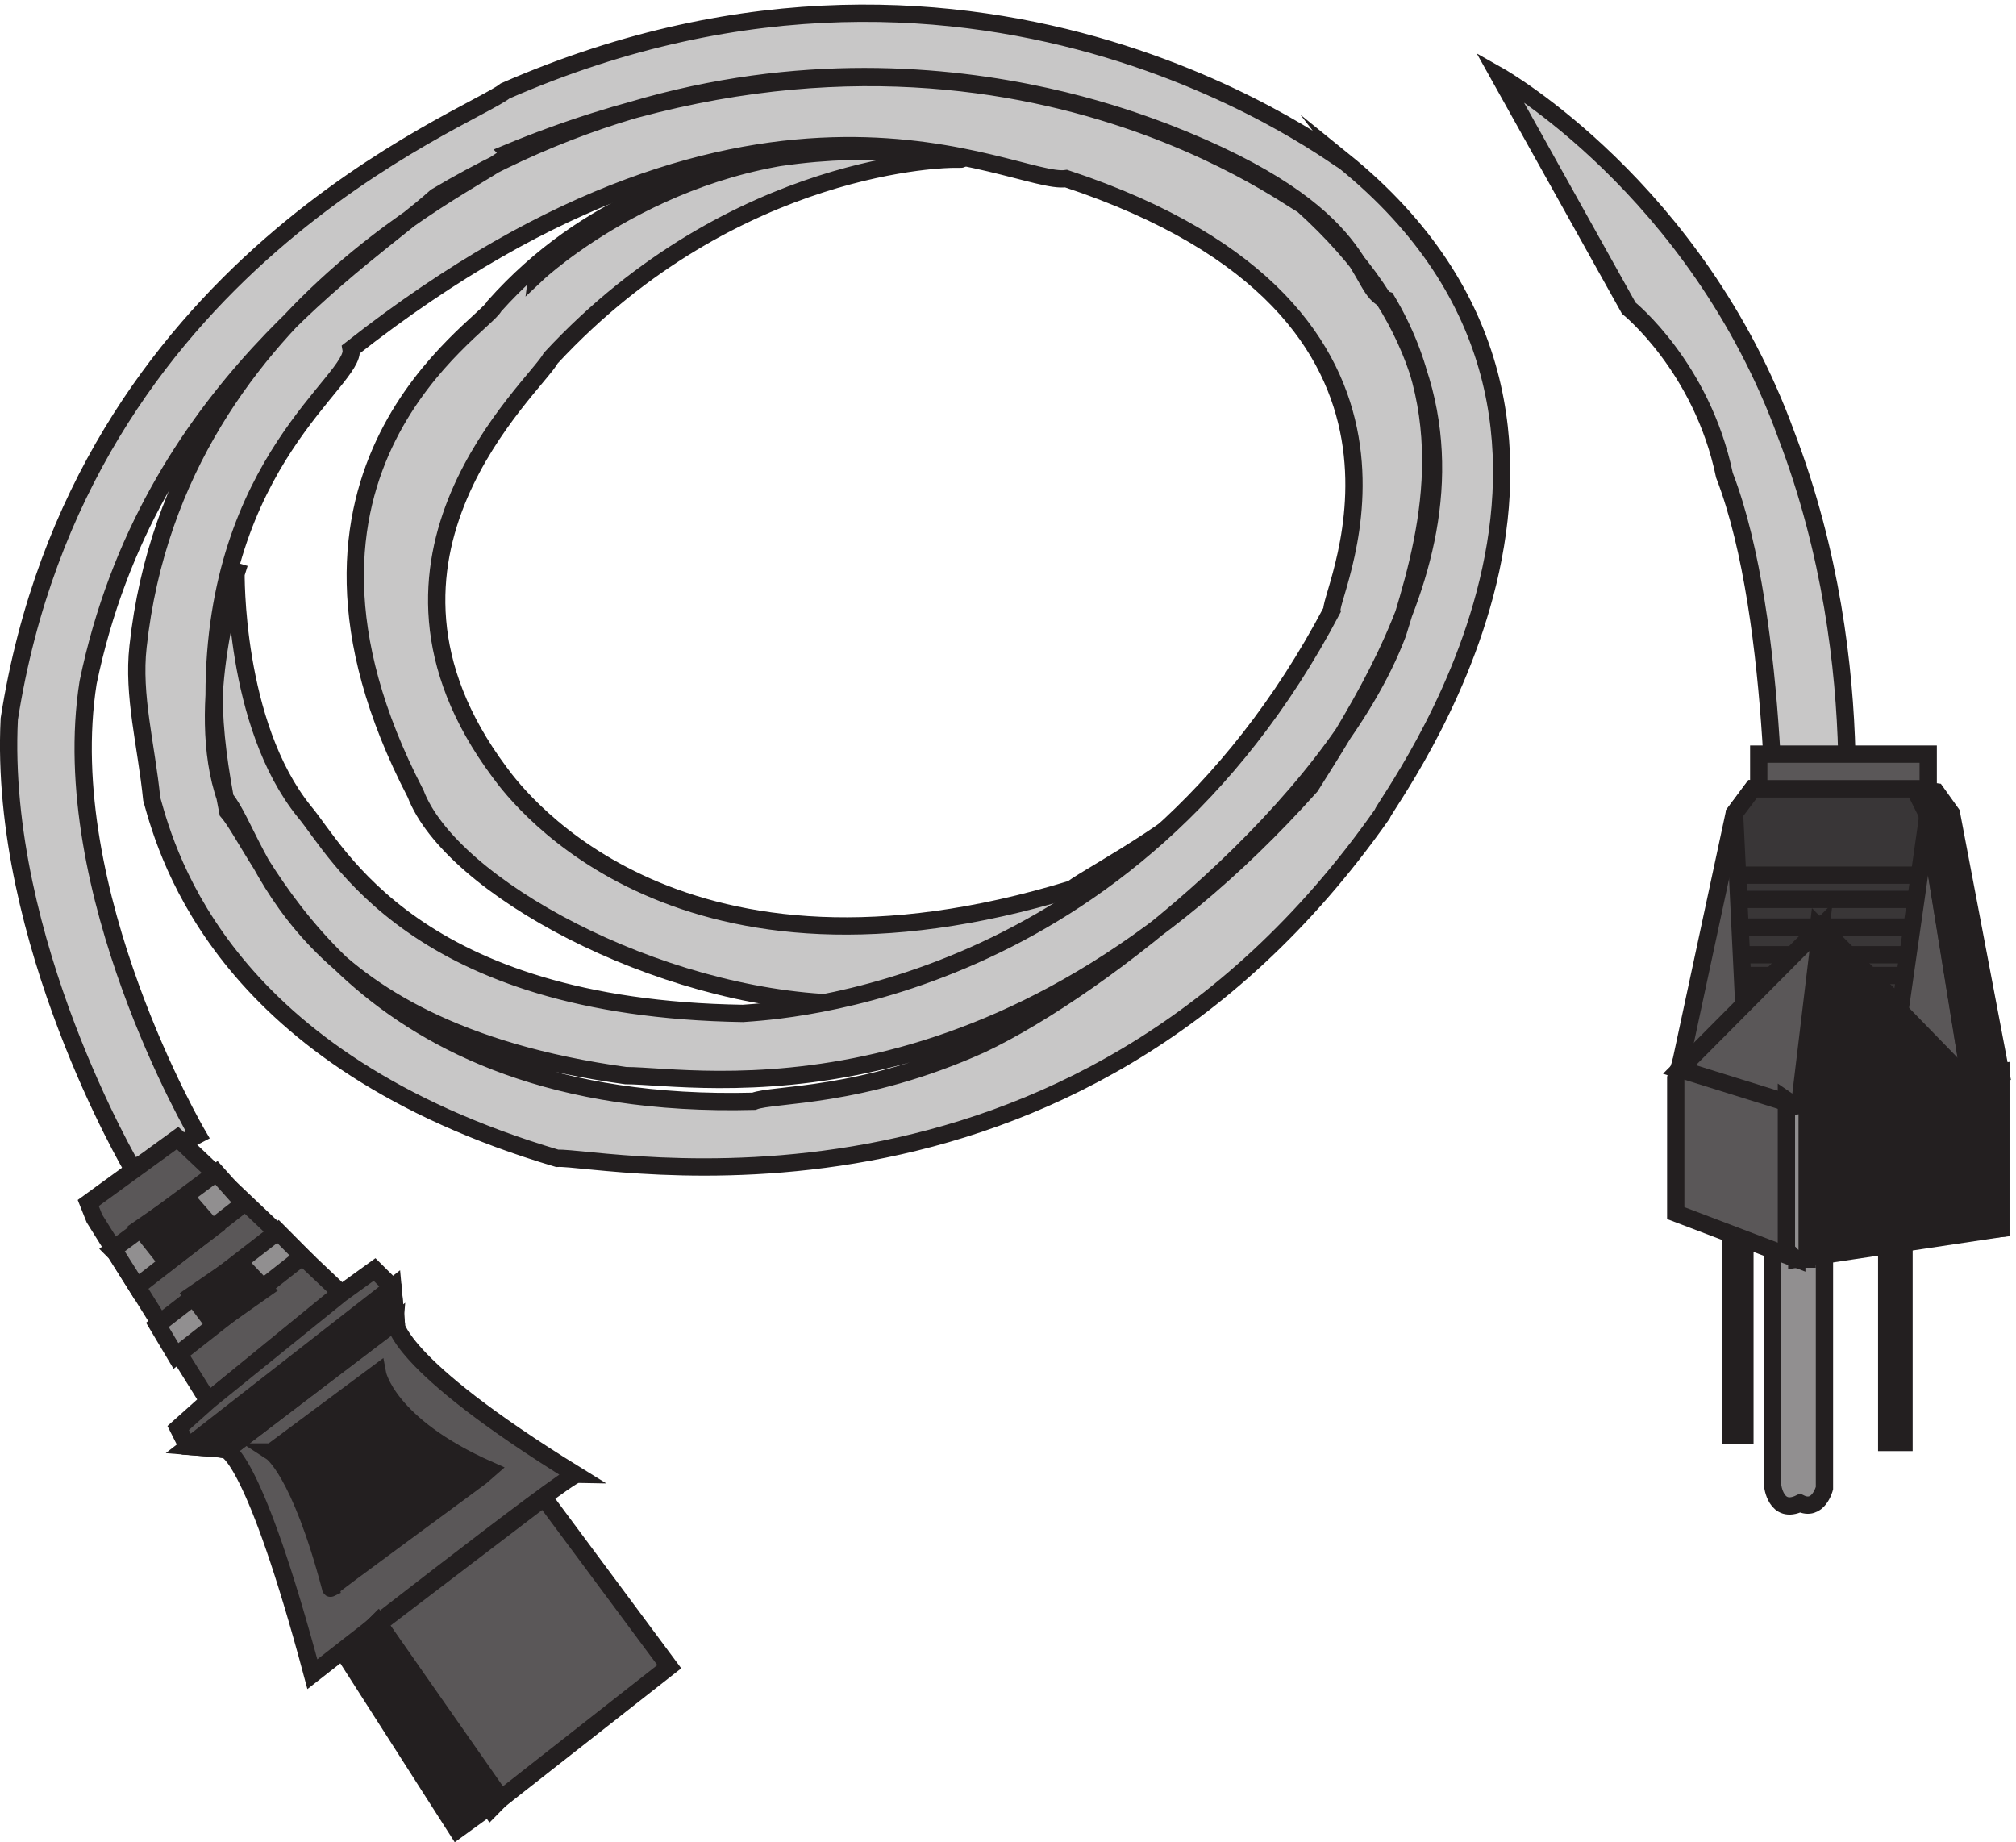
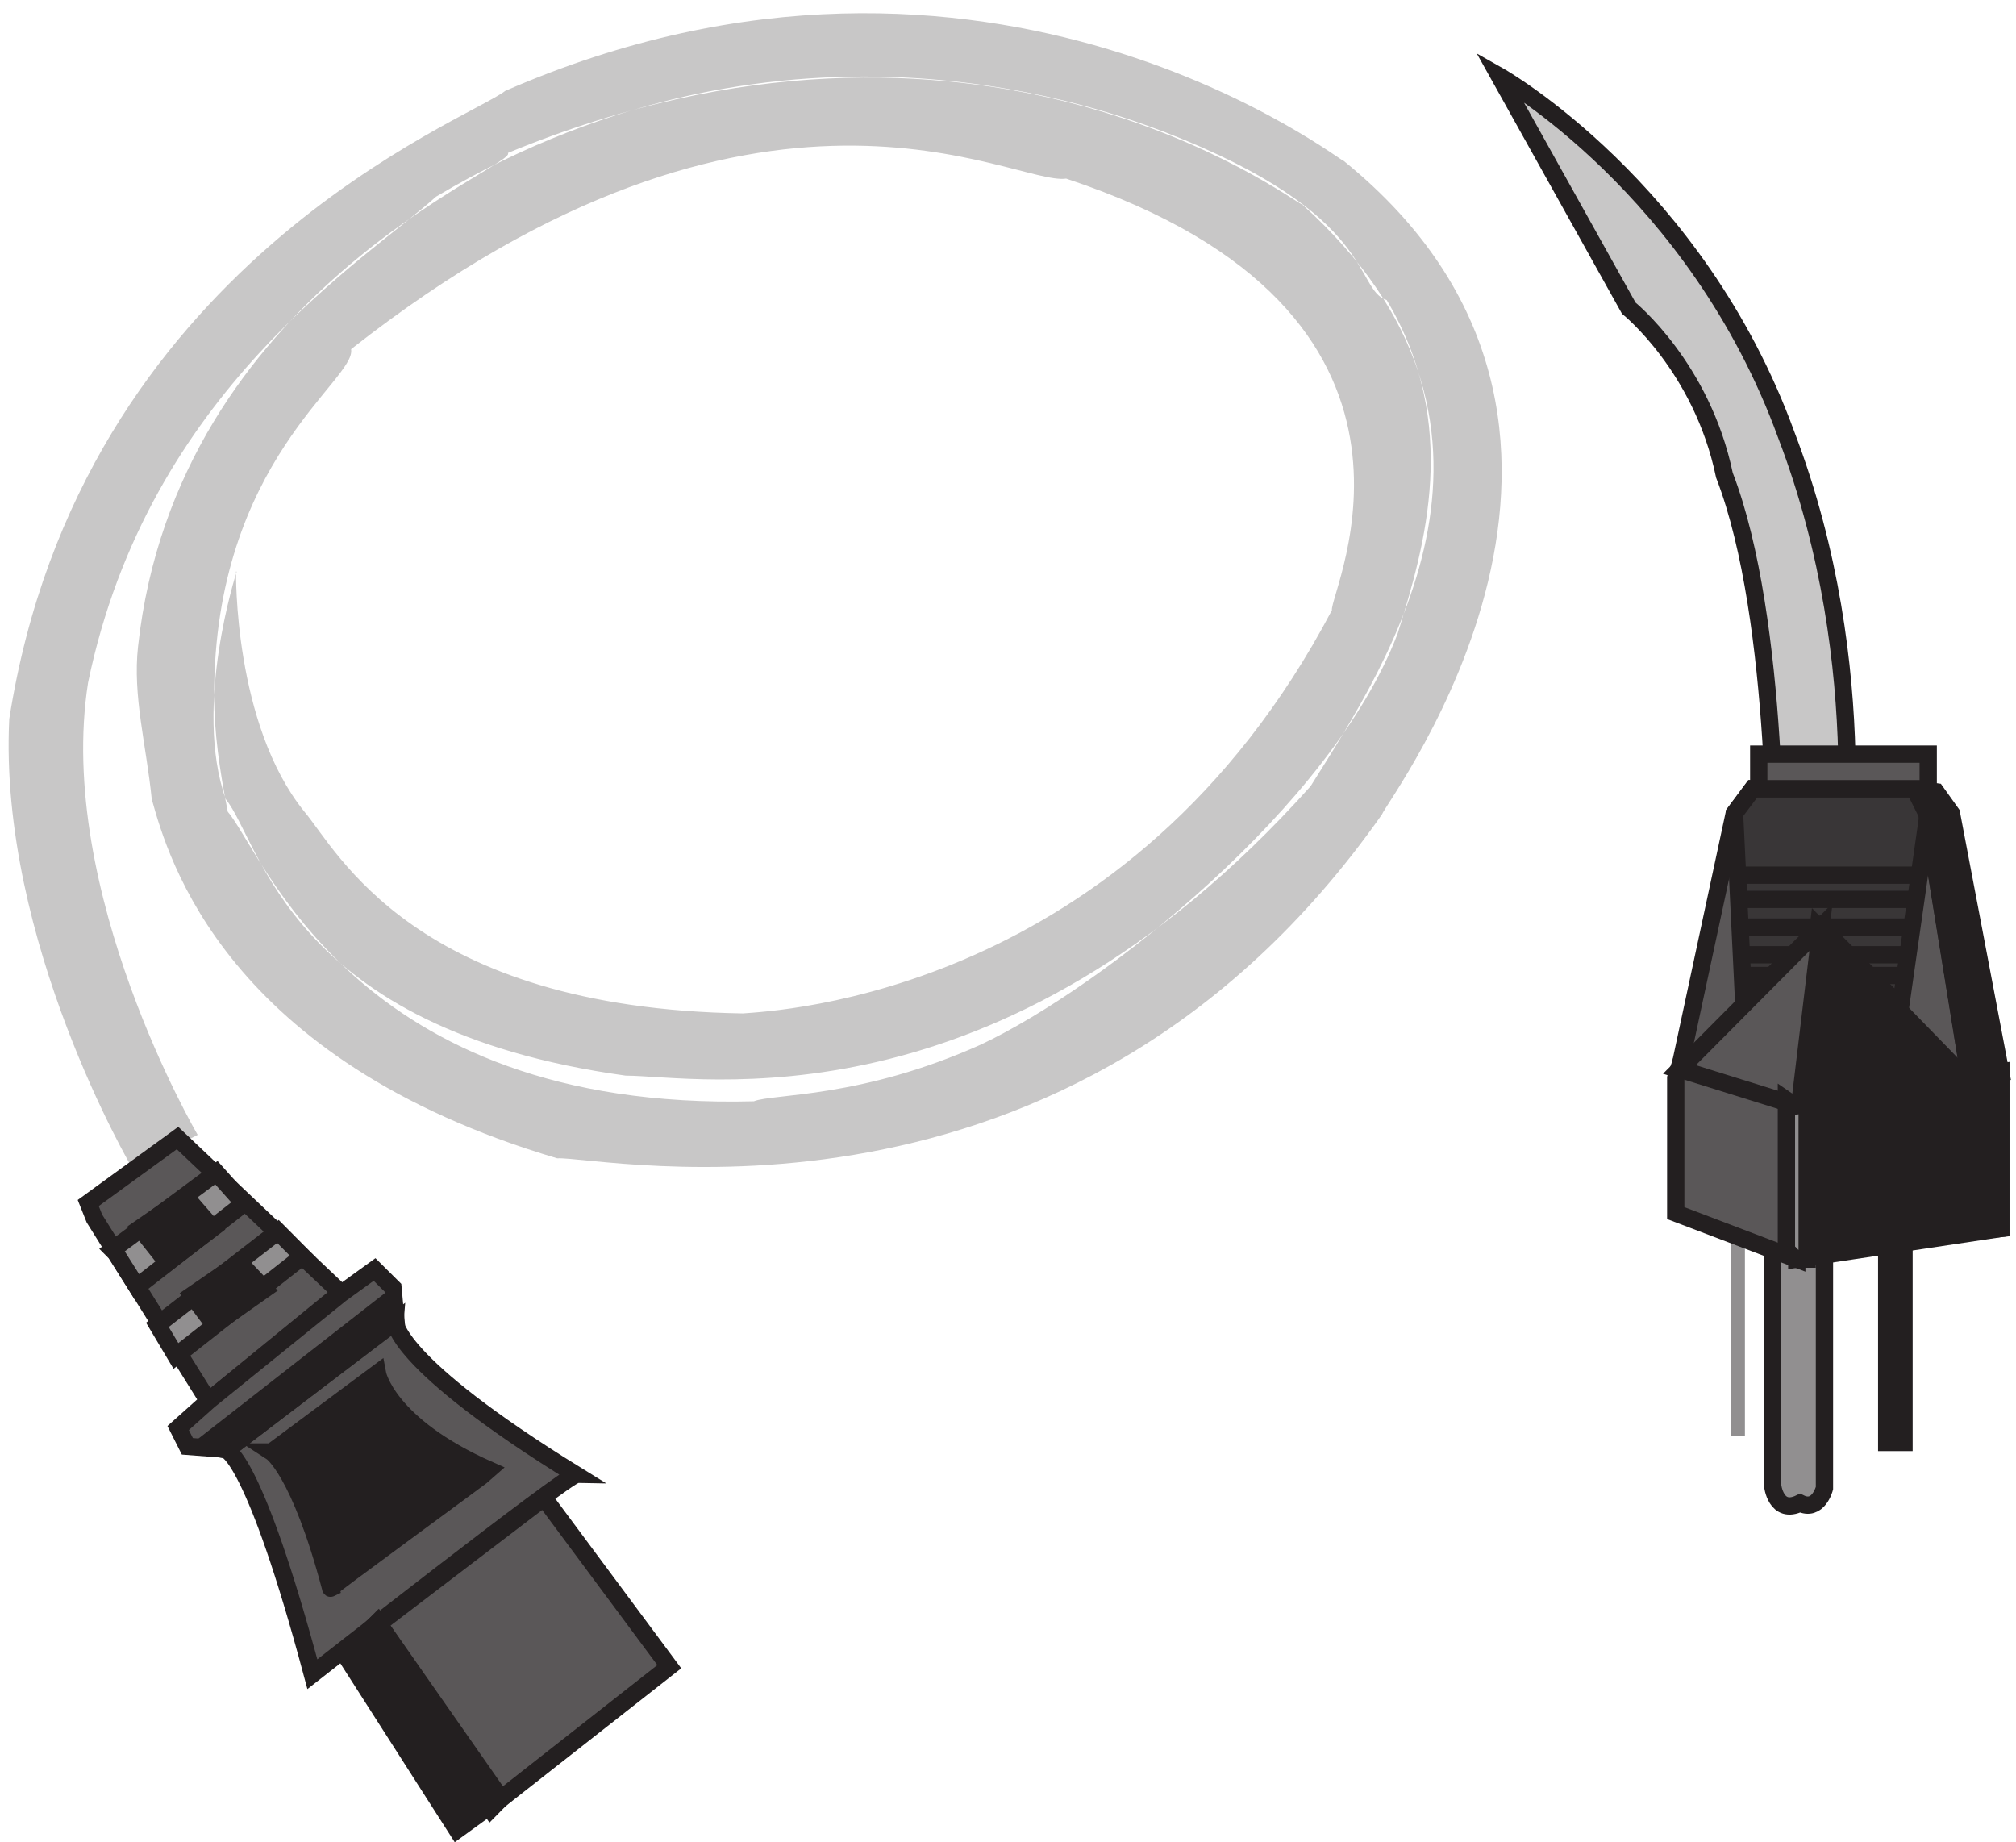
<svg xmlns="http://www.w3.org/2000/svg" xml:space="preserve" width="116.287" height="106.254">
-   <path d="M420.879 728.168c1.176 0-122.406 25.977-202.441-63.77-4.708-9.445-107.106-70.847-34.133-211.371 15.3-40.148 104.75-88.562 183.609-90.925 15.301 4.722 204.793-22.434 276.586 216.097 0 5.903 18.832 135.797-157.715 165.317-143.59 40.152-223.625-46.051-249.515-63.766l-.161-1.199s57.672 54.32 140.059 53.14c196.555-2.363 205.973-81.48 218.918-95.648 45.902-139.344-108.281-210.195-127.113-224.363-169.485-51.957-238.926 37.785-248.34 50.777-69.442 93.285 15.301 166.5 22.359 179.488 80.035 86.203 174.196 86.203 174.196 86.203l3.691.02" style="fill:#c8c7c7;fill-opacity:1;fill-rule:evenodd;stroke:none" transform="matrix(.133 0 0 -.133 -.541 106.027)" />
-   <path d="M420.879 728.168c1.176 0-122.406 25.977-202.441-63.77-4.708-9.445-107.106-70.847-34.133-211.371 15.3-40.148 104.75-88.562 183.609-90.925 15.301 4.722 204.793-22.434 276.586 216.097 0 5.903 18.832 135.797-157.715 165.317-143.59 40.152-223.625-46.051-249.515-63.766l-.161-1.199s57.672 54.32 140.059 53.14c196.555-2.363 205.973-81.48 218.918-95.648 45.902-139.344-108.281-210.195-127.113-224.363-169.485-51.957-238.926 37.785-248.34 50.777-69.442 93.285 15.301 166.5 22.359 179.488 80.035 86.203 174.196 86.203 174.196 86.203l3.691.02" style="fill:none;stroke:#231f20;stroke-width:7.5;stroke-linecap:butt;stroke-linejoin:miter;stroke-miterlimit:10;stroke-dasharray:none;stroke-opacity:1" transform="matrix(.133 0 0 -.133 -.541 106.027)" />
  <path d="M773.906 410.008s2.442 118.051-21.961 181.101c-9.761 46.954-41.484 72.446-41.484 72.446l-56.129 100.613s85.41-48.297 124.457-155.617c39.043-101.953 23.184-199.883 23.184-199.883" style="fill:#c8c7c7;fill-opacity:1;fill-rule:evenodd;stroke:none" transform="matrix(.133 0 0 -.133 -.541 106.027)" />
  <path d="M773.906 410.008s2.442 118.051-21.961 181.101c-9.761 46.954-41.484 72.446-41.484 72.446l-56.129 100.613s85.41-48.297 124.457-155.617c39.043-101.953 23.184-199.883 23.184-199.883z" style="fill:none;stroke:#231f20;stroke-width:7.5;stroke-linecap:butt;stroke-linejoin:miter;stroke-miterlimit:10;stroke-dasharray:none;stroke-opacity:1" transform="matrix(.133 0 0 -.133 -.541 106.027)" />
  <path d="M61.555 290.395S3.332 389.023 8.085 485.41C38.98 682.668 207.708 745.434 223.153 757.762c210.317 91.902 365.973-33.625 363.594-30.262 142.586-115.441 19.012-276.836 16.637-283.559C467.926 251.164 264.742 295.996 245.73 294.879 101.957 337.469 77.004 424.887 69.875 450.664c-2.379 23.539-8.32 44.832-5.941 66.129 16.632 153.547 165.16 208.465 160.406 214.07 203.187 84.059 338.644-20.175 344.586-22.418 105.75-95.265 38.023-197.257 3.562-252.175-135.457-151.305-266.16-125.528-297.054-125.528-146.149 20.172-158.032 100.871-173.477 119.922-14.262 40.352 4.75 98.633 4.75 98.633l-.273.082s-1.188-66.125 29.703-104.234c14.258-16.813 47.531-85.18 190.117-87.422 14.258 1.121 167.535 7.847 255.465 174.843-1.188 7.848 60.597 128.891-115.258 187.172-22.574-3.363-131.891 66.125-310.125-73.972 2.379-13.45-59.41-48.192-59.41-150.184 0-15.691 2.379-32.504 5.941-50.437 15.446-17.93 54.656-130.012 228.137-125.528 8.32 3.363 46.34 1.121 98.625 24.656 52.281 24.661 152.09 103.114 180.605 178.207 11.883 38.106 27.329 90.786-4.75 144.583-14.261 4.484-3.566 36.984-96.246 72.851-21.39 7.844-161.597 63.883-316.066-28.019-29.707-26.903-124.762-84.059-150.903-210.711-14.257-90.782 47.528-196.137 47.528-196.137l-28.242-14.652" style="fill:#c8c7c7;fill-opacity:1;fill-rule:evenodd;stroke:none" transform="matrix(.133 0 0 -.133 -.541 106.027)" />
-   <path d="M61.555 290.395S3.332 389.023 8.085 485.41C38.98 682.668 207.708 745.434 223.153 757.762c210.317 91.902 365.973-33.625 363.594-30.262 142.586-115.441 19.012-276.836 16.637-283.559C467.926 251.164 264.742 295.996 245.73 294.879 101.957 337.469 77.004 424.887 69.875 450.664c-2.379 23.539-8.32 44.832-5.941 66.129 16.632 153.547 165.16 208.465 160.406 214.07 203.187 84.059 338.644-20.175 344.586-22.418 105.75-95.265 38.023-197.257 3.562-252.175-135.457-151.305-266.16-125.528-297.054-125.528-146.149 20.172-158.032 100.871-173.477 119.922-14.262 40.352 4.75 98.633 4.75 98.633l-.273.082s-1.188-66.125 29.703-104.234c14.258-16.813 47.531-85.18 190.117-87.422 14.258 1.121 167.535 7.847 255.465 174.843-1.188 7.848 60.597 128.891-115.258 187.172-22.574-3.363-131.891 66.125-310.125-73.972 2.379-13.45-59.41-48.192-59.41-150.184 0-15.691 2.379-32.504 5.941-50.437 15.446-17.93 54.656-130.012 228.137-125.528 8.32 3.363 46.34 1.121 98.625 24.656 52.281 24.661 152.09 103.114 180.605 178.207 11.883 38.106 27.329 90.786-4.75 144.583-14.261 4.484-3.566 36.984-96.246 72.851-21.39 7.844-161.597 63.883-316.066-28.019-29.707-26.903-124.762-84.059-150.903-210.711-14.257-90.782 47.528-196.137 47.528-196.137l-28.242-14.652" style="fill:none;stroke:#231f20;stroke-width:7.5;stroke-linecap:butt;stroke-linejoin:miter;stroke-miterlimit:10;stroke-dasharray:none;stroke-opacity:1" transform="matrix(.133 0 0 -.133 -.541 106.027)" />
  <path d="m42.332 275.5 38.727 28.168 70.773-67.063-57.418-46.937-49.41 79.129" style="fill:#5a5758;fill-opacity:1;fill-rule:evenodd;stroke:none" transform="matrix(.133 0 0 -.133 -.541 106.027)" />
  <path d="m42.332 275.5 38.727 28.168 70.773-67.063-57.418-46.937-49.41 79.129Z" style="fill:none;stroke:#231f20;stroke-width:7.5;stroke-linecap:butt;stroke-linejoin:miter;stroke-miterlimit:10;stroke-dasharray:none;stroke-opacity:1" transform="matrix(.133 0 0 -.133 -.541 106.027)" />
  <path d="M102.332 168.289s11.961-2.664 37.211-97.121c0 0 110.305 86.477 114.289 86.477-79.734 49.226-78.406 66.523-78.406 66.523" style="fill:#5a5758;fill-opacity:1;fill-rule:evenodd;stroke:none" transform="matrix(.133 0 0 -.133 -.541 106.027)" />
  <path d="M102.332 168.289s11.961-2.664 37.211-97.121c0 0 110.305 86.477 114.289 86.477-79.734 49.226-78.406 66.523-78.406 66.523z" style="fill:none;stroke:#231f20;stroke-width:7.5;stroke-linecap:butt;stroke-linejoin:miter;stroke-miterlimit:10;stroke-dasharray:none;stroke-opacity:1" transform="matrix(.133 0 0 -.133 -.541 106.027)" />
  <path d="m167.891 93.668 52.941-76.57-18.527-13.43-48.973 76.566Z" style="fill:#231f20;fill-opacity:1;fill-rule:evenodd;stroke:none" transform="matrix(.133 0 0 -.133 -.541 106.027)" />
  <path d="m167.891 93.668 52.941-76.57-18.527-13.43-48.973 76.566Z" style="fill:none;stroke:#231f20;stroke-width:7.5;stroke-linecap:butt;stroke-linejoin:miter;stroke-miterlimit:10;stroke-dasharray:none;stroke-opacity:1" transform="matrix(.133 0 0 -.133 -.541 106.027)" />
  <path d="m121.832 167.543 45.902 34.125s4.047-22.313 48.598-42c-1.348-1.313-71.551-52.5-68.848-51.188-13.5 51.188-25.652 59.063-25.652 59.063" style="fill:#231f20;fill-opacity:1;fill-rule:evenodd;stroke:none" transform="matrix(.133 0 0 -.133 -.541 106.027)" />
  <path d="m121.832 167.543 45.902 34.125s4.047-22.313 48.598-42c-1.348-1.313-71.551-52.5-68.848-51.188-13.5 51.188-25.652 59.063-25.652 59.063z" style="fill:none;stroke:#231f20;stroke-width:7.5;stroke-linecap:butt;stroke-linejoin:miter;stroke-miterlimit:10;stroke-dasharray:none;stroke-opacity:1" transform="matrix(.133 0 0 -.133 -.541 106.027)" />
  <path d="m94.644 189.82-13.312-11.898 3.996-7.934 17.301-1.32 73.203 55.523-1.328 14.543-7.988 7.934-14.641-10.578-57.23-46.27" style="fill:#5a5758;fill-opacity:1;fill-rule:evenodd;stroke:none" transform="matrix(.133 0 0 -.133 -.541 106.027)" />
  <path d="m94.644 189.82-13.312-11.898 3.996-7.934 17.301-1.32 73.203 55.523-1.328 14.543-7.988 7.934-14.641-10.578z" style="fill:none;stroke:#231f20;stroke-width:7.5;stroke-linecap:butt;stroke-linejoin:miter;stroke-miterlimit:10;stroke-dasharray:none;stroke-opacity:1" transform="matrix(.133 0 0 -.133 -.541 106.027)" />
  <path d="m85.832 169.996 88.656 69.172 1.344-14.633-73.879-55.867-16.121 1.328" style="fill:#231f20;fill-opacity:1;fill-rule:evenodd;stroke:none" transform="matrix(.133 0 0 -.133 -.541 106.027)" />
-   <path d="m85.832 169.996 88.656 69.172 1.344-14.633-73.879-55.867z" style="fill:none;stroke:#231f20;stroke-width:7.5;stroke-linecap:butt;stroke-linejoin:miter;stroke-miterlimit:10;stroke-dasharray:none;stroke-opacity:1" transform="matrix(.133 0 0 -.133 -.541 106.027)" />
  <path d="m72.332 222.668 8.043-13.5 54.957 43.199-10.723 10.801-52.277-40.5" style="fill:#918f90;fill-opacity:1;fill-rule:evenodd;stroke:none" transform="matrix(.133 0 0 -.133 -.541 106.027)" />
  <path d="m72.332 222.668 8.043-13.5 54.957 43.199-10.723 10.801z" style="fill:none;stroke:#231f20;stroke-width:7.5;stroke-linecap:butt;stroke-linejoin:miter;stroke-miterlimit:10;stroke-dasharray:none;stroke-opacity:1" transform="matrix(.133 0 0 -.133 -.541 106.027)" />
  <path d="m52.832 255.219 45.07 33.449 11.93-13.379-46.395-36.121-9.277 14.715" style="fill:#918f90;fill-opacity:1;fill-rule:evenodd;stroke:none" transform="matrix(.133 0 0 -.133 -.541 106.027)" />
  <path d="m52.832 255.219 45.07 33.449 11.93-13.379-46.395-36.121-9.277 14.715z" style="fill:none;stroke:#231f20;stroke-width:7.5;stroke-linecap:butt;stroke-linejoin:miter;stroke-miterlimit:10;stroke-dasharray:none;stroke-opacity:1" transform="matrix(.133 0 0 -.133 -.541 106.027)" />
  <path d="m168.332 93.07 53.055-75.902 72.945 57.258-54.379 73.242Z" style="fill:#5a5758;fill-opacity:1;fill-rule:evenodd;stroke:none" transform="matrix(.133 0 0 -.133 -.541 106.027)" />
  <path d="m168.332 93.07 53.055-75.902 72.945 57.258-54.379 73.242Z" style="fill:none;stroke:#231f20;stroke-width:7.5;stroke-linecap:butt;stroke-linejoin:miter;stroke-miterlimit:10;stroke-dasharray:none;stroke-opacity:1" transform="matrix(.133 0 0 -.133 -.541 106.027)" />
  <path d="m87.332 235.523 20.543 14.145 10.957-11.574-21.91-15.426-9.59 12.855" style="fill:#231f20;fill-opacity:1;fill-rule:evenodd;stroke:none" transform="matrix(.133 0 0 -.133 -.541 106.027)" />
  <path d="m87.332 235.523 20.543 14.145 10.957-11.574-21.91-15.426z" style="fill:none;stroke:#231f20;stroke-width:7.5;stroke-linecap:butt;stroke-linejoin:miter;stroke-miterlimit:10;stroke-dasharray:none;stroke-opacity:1" transform="matrix(.133 0 0 -.133 -.541 106.027)" />
  <path d="m64.832 264.594 19.688 13.574 11.812-13.574-19.688-14.926-11.812 14.926" style="fill:#231f20;fill-opacity:1;fill-rule:evenodd;stroke:none" transform="matrix(.133 0 0 -.133 -.541 106.027)" />
  <path d="m64.832 264.594 19.688 13.574 11.812-13.574-19.688-14.926Z" style="fill:none;stroke:#231f20;stroke-width:7.5;stroke-linecap:butt;stroke-linejoin:miter;stroke-miterlimit:10;stroke-dasharray:none;stroke-opacity:1" transform="matrix(.133 0 0 -.133 -.541 106.027)" />
  <path d="m167.809 93.668-3.977-4.05 53.023-76.95 3.977 4.047-53.023 76.953" style="fill:#918f90;fill-opacity:1;fill-rule:evenodd;stroke:none" transform="matrix(.133 0 0 -.133 -.541 106.027)" />
  <path d="m167.809 93.668-3.977-4.05 53.023-76.95 3.977 4.047z" style="fill:none;stroke:#231f20;stroke-width:7.5;stroke-linecap:butt;stroke-linejoin:miter;stroke-miterlimit:10;stroke-dasharray:none;stroke-opacity:1" transform="matrix(.133 0 0 -.133 -.541 106.027)" />
  <path d="M754.832 174.668h6v93h-6z" style="fill:#918f90;fill-opacity:1;fill-rule:evenodd;stroke:none" transform="matrix(.133 0 0 -.133 -.541 106.027)" />
-   <path d="M754.832 174.668h6v93h-6z" style="fill:none;stroke:#231f20;stroke-width:7.5;stroke-linecap:butt;stroke-linejoin:miter;stroke-miterlimit:10;stroke-dasharray:none;stroke-opacity:1" transform="matrix(.133 0 0 -.133 -.541 106.027)" />
  <path d="M822.332 171.668h7.5v93h-7.5z" style="fill:#918f90;fill-opacity:1;fill-rule:evenodd;stroke:none" transform="matrix(.133 0 0 -.133 -.541 106.027)" />
  <path d="M822.332 171.668h7.5v93h-7.5z" style="fill:none;stroke:#231f20;stroke-width:7.5;stroke-linecap:butt;stroke-linejoin:miter;stroke-miterlimit:10;stroke-dasharray:none;stroke-opacity:1" transform="matrix(.133 0 0 -.133 -.541 106.027)" />
  <path d="M772.832 263.371V153.137s1.324-12.969 11.914-7.782c7.942-3.89 10.586 6.485 10.586 6.485v112.828" style="fill:#918f90;fill-opacity:1;fill-rule:evenodd;stroke:none" transform="matrix(.133 0 0 -.133 -.541 106.027)" />
  <path d="M772.832 263.371V153.137s1.324-12.969 11.914-7.782c7.942-3.89 10.586 6.485 10.586 6.485v112.828z" style="fill:none;stroke:#231f20;stroke-width:7.5;stroke-linecap:butt;stroke-linejoin:miter;stroke-miterlimit:10;stroke-dasharray:none;stroke-opacity:1" transform="matrix(.133 0 0 -.133 -.541 106.027)" />
  <path d="m858.332 329.168-126 4.02 23.875 111.253 7.957 10.727h70.297l5.305-10.727 18.566-115.273" style="fill:#5a5758;fill-opacity:1;fill-rule:evenodd;stroke:none" transform="matrix(.133 0 0 -.133 -.541 106.027)" />
  <path d="m858.332 329.168-126 4.02 23.875 111.253 7.957 10.727h70.297l5.305-10.727z" style="fill:none;stroke:#231f20;stroke-width:7.5;stroke-linecap:butt;stroke-linejoin:miter;stroke-miterlimit:10;stroke-dasharray:none;stroke-opacity:1" transform="matrix(.133 0 0 -.133 -.541 106.027)" />
  <path d="M764.332 455.168H835l5.332-10.648-12-83.852-34.664 34.605-33.336-33.277-4 82.524 8 10.648" style="fill:#393637;fill-opacity:1;fill-rule:evenodd;stroke:none" transform="matrix(.133 0 0 -.133 -.541 106.027)" />
  <path d="M764.332 455.168H835l5.332-10.648-12-83.852-34.664 34.605-33.336-33.277-4 82.524z" style="fill:none;stroke:#231f20;stroke-width:7.5;stroke-linecap:butt;stroke-linejoin:miter;stroke-miterlimit:10;stroke-dasharray:none;stroke-opacity:1" transform="matrix(.133 0 0 -.133 -.541 106.027)" />
  <path d="m783.332 317.559 88.5 14.609v-67.723l-88.5-13.277z" style="fill:#231f20;fill-opacity:1;fill-rule:evenodd;stroke:none" transform="matrix(.133 0 0 -.133 -.541 106.027)" />
  <path d="m783.332 317.559 88.5 14.609v-67.723l-88.5-13.277z" style="fill:none;stroke:#231f20;stroke-width:7.5;stroke-linecap:butt;stroke-linejoin:miter;stroke-miterlimit:10;stroke-dasharray:none;stroke-opacity:1" transform="matrix(.133 0 0 -.133 -.541 106.027)" />
  <path d="M871.832 332.168v-67.676l-13.5-1.324v66.344l13.5 2.656" style="fill:#231f20;fill-opacity:1;fill-rule:evenodd;stroke:none" transform="matrix(.133 0 0 -.133 -.541 106.027)" />
  <path d="M871.832 332.168v-67.676l-13.5-1.324v66.344z" style="fill:none;stroke:#231f20;stroke-width:7.5;stroke-linecap:butt;stroke-linejoin:miter;stroke-miterlimit:10;stroke-dasharray:none;stroke-opacity:1" transform="matrix(.133 0 0 -.133 -.541 106.027)" />
  <path d="m858.441 329.168 13.391 2.68-21.426 112.593-6.699 9.383-9.375 1.344 5.359-10.727 18.75-115.273" style="fill:#231f20;fill-opacity:1;fill-rule:evenodd;stroke:none" transform="matrix(.133 0 0 -.133 -.541 106.027)" />
  <path d="m858.441 329.168 13.391 2.68-21.426 112.593-6.699 9.383-9.375 1.344 5.359-10.727z" style="fill:none;stroke:#231f20;stroke-width:7.5;stroke-linecap:butt;stroke-linejoin:miter;stroke-miterlimit:10;stroke-dasharray:none;stroke-opacity:1" transform="matrix(.133 0 0 -.133 -.541 106.027)" />
  <path d="M766.832 455.168h73.5v15h-73.5z" style="fill:#5a5758;fill-opacity:1;fill-rule:evenodd;stroke:none" transform="matrix(.133 0 0 -.133 -.541 106.027)" />
  <path d="M766.832 455.168h73.5v15h-73.5zm-9-37.5h78m-76.5-10.5h75m-73.5-24.004h70.5m-70.5-8.996h69m-70.5 21h72" style="fill:none;stroke:#231f20;stroke-width:7.5;stroke-linecap:butt;stroke-linejoin:miter;stroke-miterlimit:10;stroke-dasharray:none;stroke-opacity:1" transform="matrix(.133 0 0 -.133 -.541 106.027)" />
  <path d="m792.688 395.168-9.356-78 73.5 12.102z" style="fill:#231f20;fill-opacity:1;fill-rule:evenodd;stroke:none" transform="matrix(.133 0 0 -.133 -.541 106.027)" />
  <path d="m792.688 395.168-9.356-78 73.5 12.102z" style="fill:none;stroke:#231f20;stroke-width:7.5;stroke-linecap:butt;stroke-linejoin:miter;stroke-miterlimit:10;stroke-dasharray:none;stroke-opacity:1" transform="matrix(.133 0 0 -.133 -.541 106.027)" />
  <path d="m732.332 333.305 61.5 61.863-9.359-78z" style="fill:#5a5758;fill-opacity:1;fill-rule:evenodd;stroke:none" transform="matrix(.133 0 0 -.133 -.541 106.027)" />
  <path d="m732.332 333.305 61.5 61.863-9.359-78z" style="fill:none;stroke:#231f20;stroke-width:7.5;stroke-linecap:butt;stroke-linejoin:miter;stroke-miterlimit:10;stroke-dasharray:none;stroke-opacity:1" transform="matrix(.133 0 0 -.133 -.541 106.027)" />
  <path d="m732.145 333.668 51.187-15.969v-66.531l-52.5 19.957v58.551" style="fill:#5a5758;fill-opacity:1;fill-rule:evenodd;stroke:none" transform="matrix(.133 0 0 -.133 -.541 106.027)" />
  <path d="m732.145 333.668 51.187-15.969v-66.531l-52.5 19.957v58.551z" style="fill:none;stroke:#231f20;stroke-width:7.5;stroke-linecap:butt;stroke-linejoin:miter;stroke-miterlimit:10;stroke-dasharray:none;stroke-opacity:1" transform="matrix(.133 0 0 -.133 -.541 106.027)" />
-   <path d="m778.832 320.168 3.859-2.656 5.141 1.328v-67.672h-5.141l-3.859 3.98v65.02" style="fill:#918f90;fill-opacity:1;fill-rule:evenodd;stroke:none" transform="matrix(.133 0 0 -.133 -.541 106.027)" />
+   <path d="m778.832 320.168 3.859-2.656 5.141 1.328v-67.672h-5.141l-3.859 3.98" style="fill:#918f90;fill-opacity:1;fill-rule:evenodd;stroke:none" transform="matrix(.133 0 0 -.133 -.541 106.027)" />
  <path d="m778.832 320.168 3.859-2.656 5.141 1.328v-67.672h-5.141l-3.859 3.98z" style="fill:none;stroke:#231f20;stroke-width:7.5;stroke-linecap:butt;stroke-linejoin:miter;stroke-miterlimit:10;stroke-dasharray:none;stroke-opacity:1" transform="matrix(.133 0 0 -.133 -.541 106.027)" />
</svg>